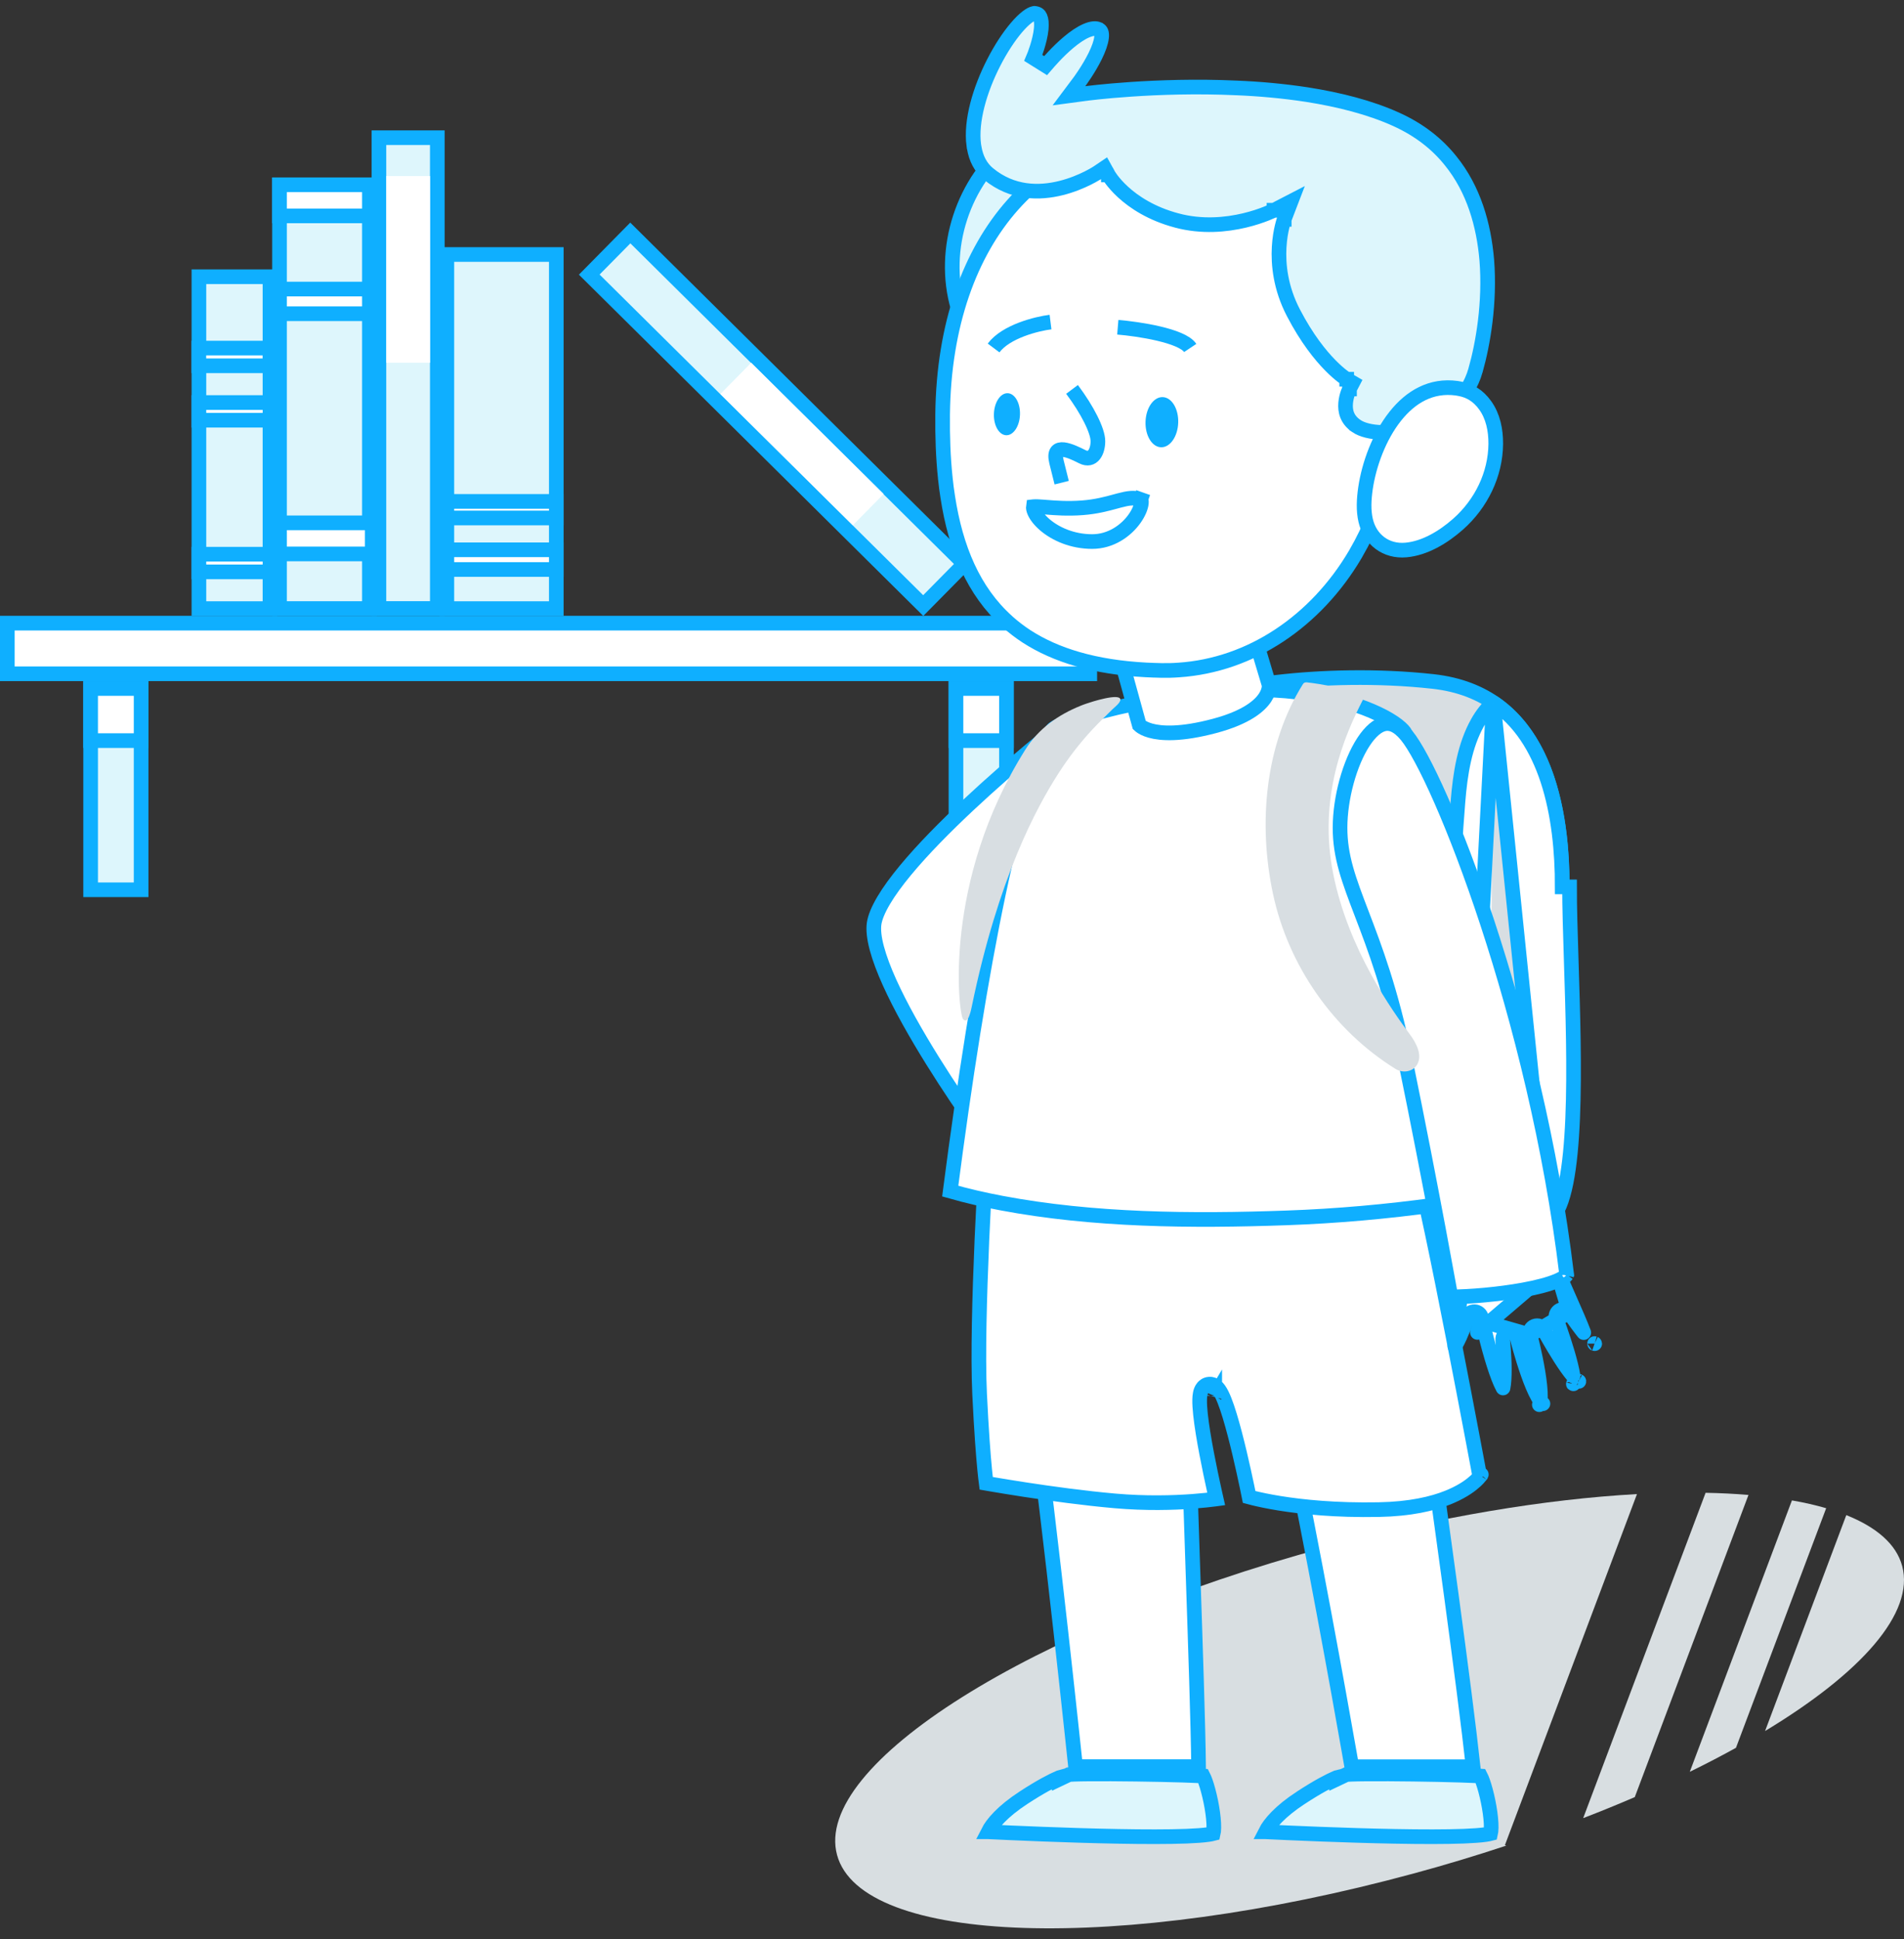
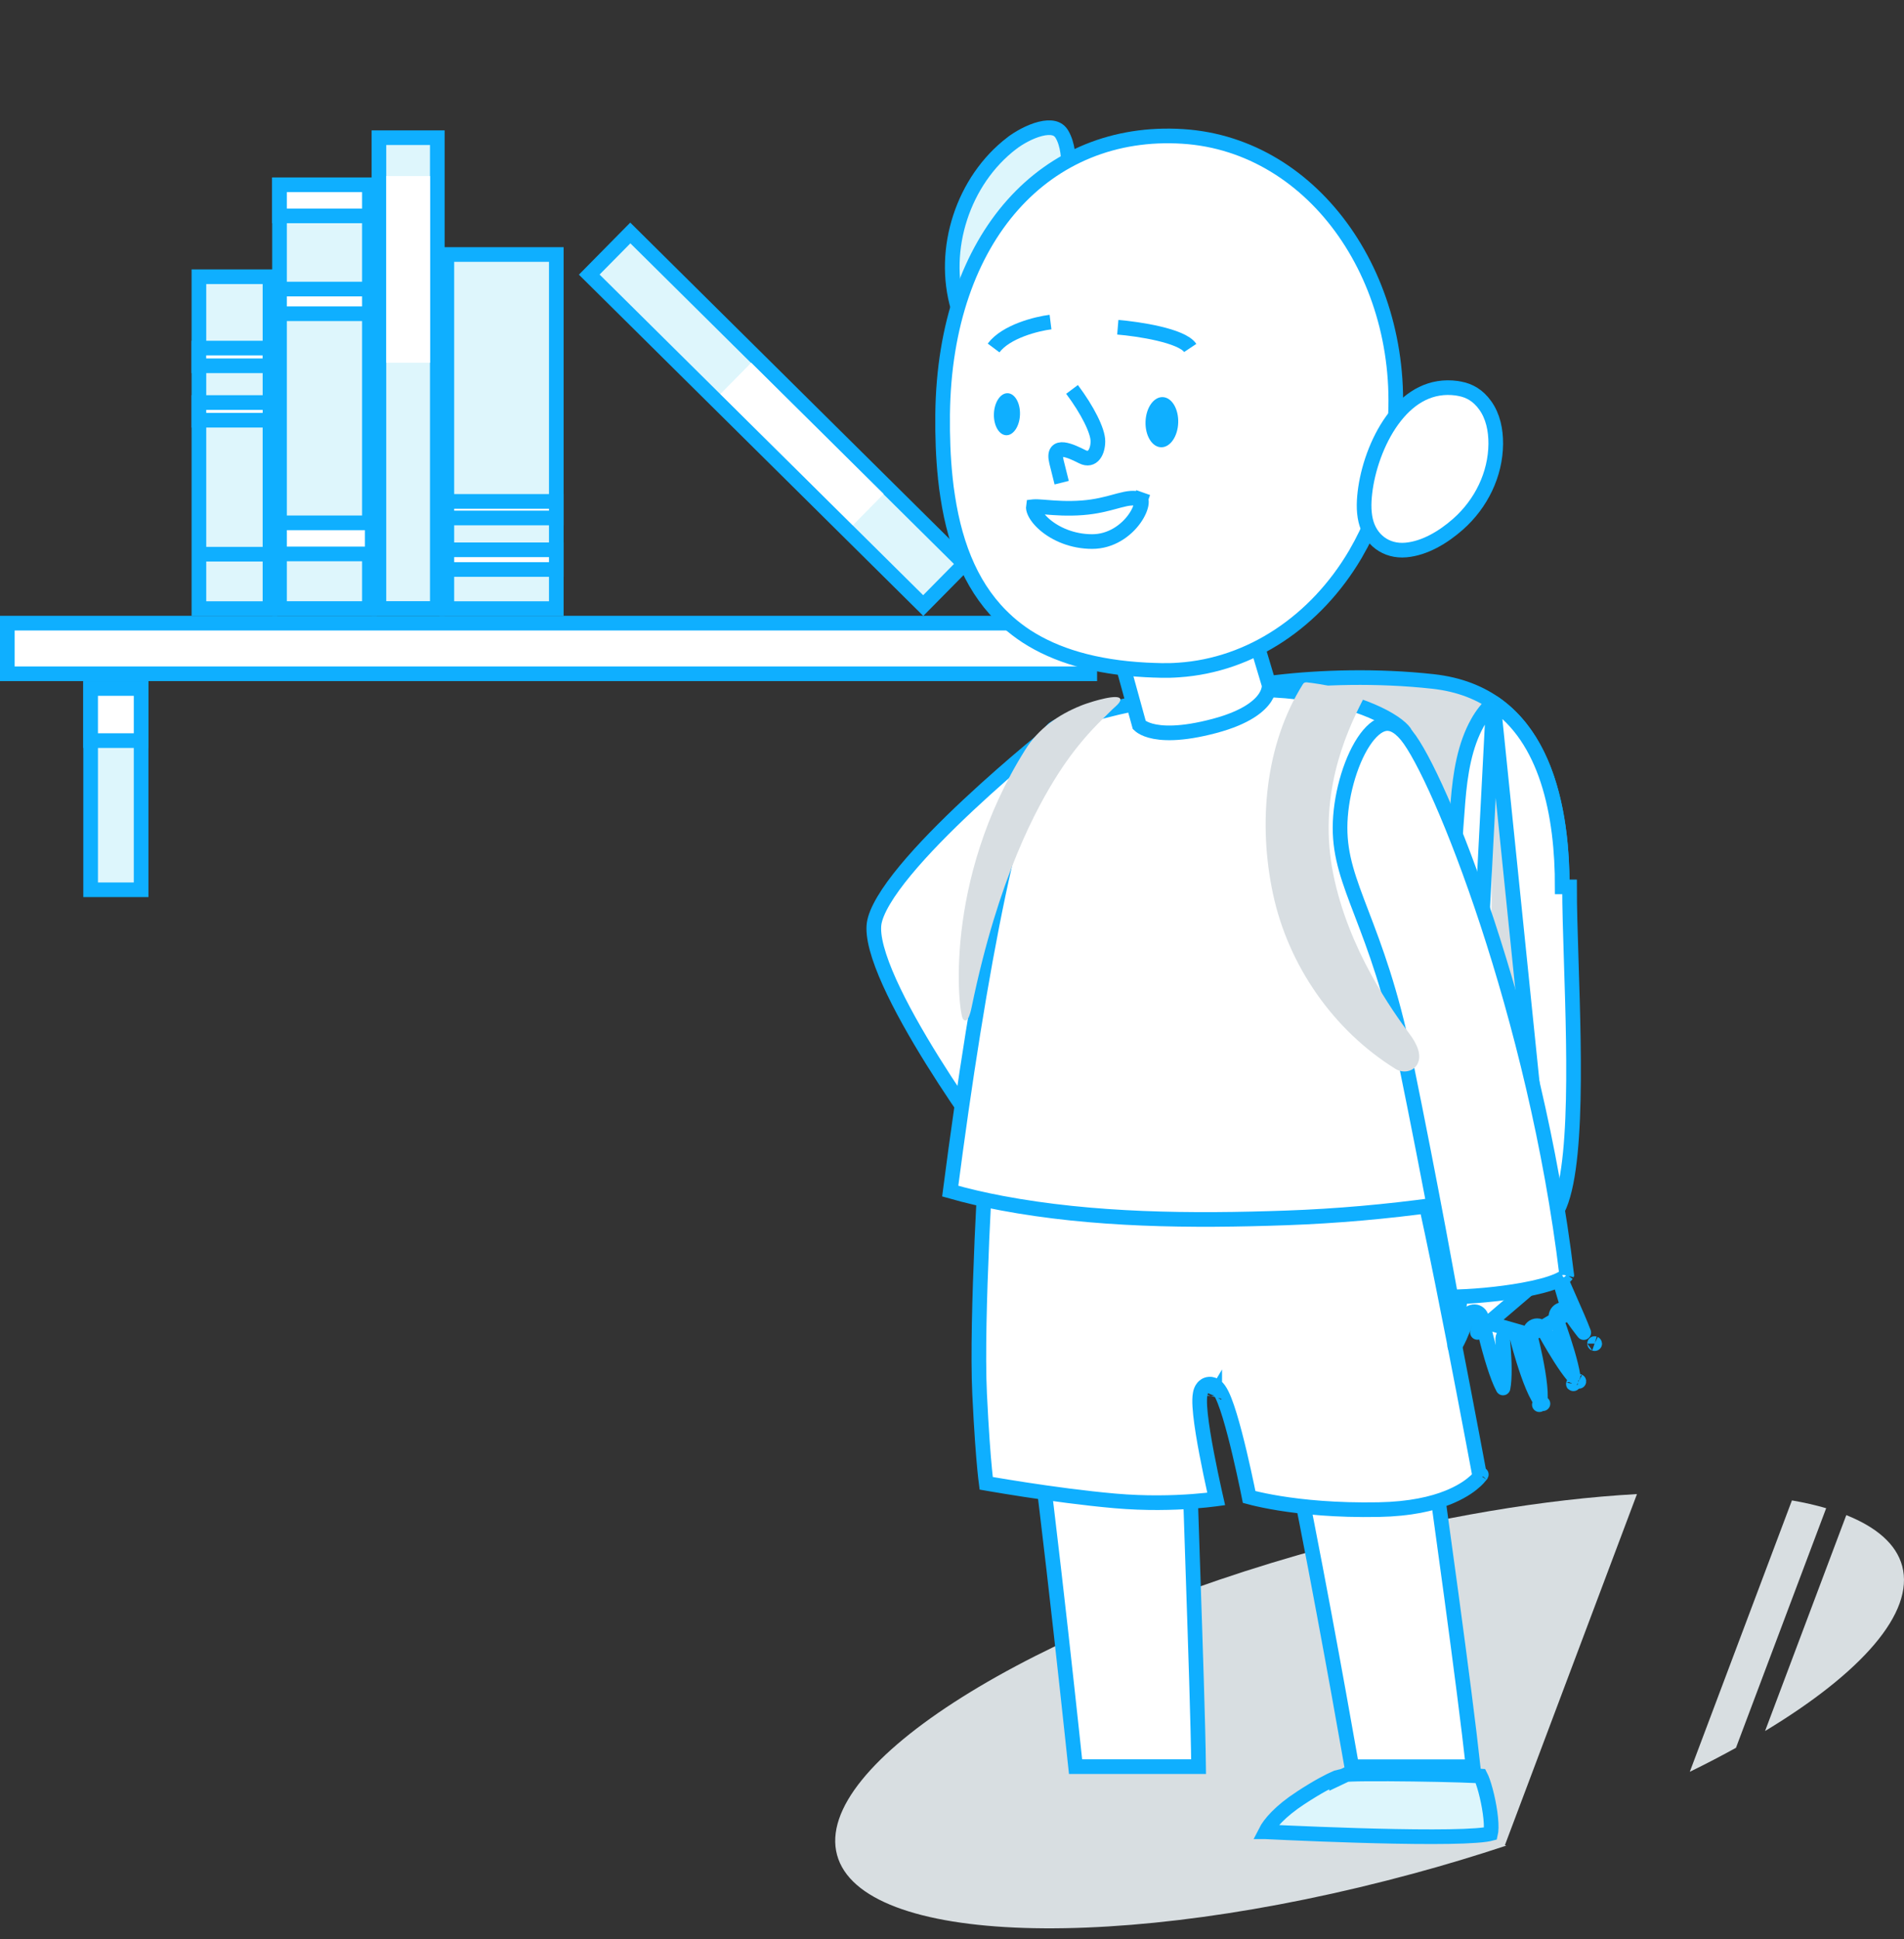
<svg xmlns="http://www.w3.org/2000/svg" width="221" height="225" viewBox="0 0 221 225" fill="none">
  <rect x="0" y="0" width="221" height="225" fill="#333333" stroke="none" />
  <g clip-path="url(#clip0_3295_13301)">
    <path d="M201.5 202.793C199.797 203.733 198.012 204.664 196.136 205.579L207.992 174.089C209.424 174.336 210.748 174.641 211.966 174.995L201.5 202.785V202.793Z" fill="#D8DEE1" />
-     <path d="M197.971 173.206C199.707 173.239 201.369 173.322 202.948 173.454L189.751 208.514C187.818 209.347 185.819 210.163 183.762 210.954L197.971 173.206Z" fill="#D8DEE1" />
    <path d="M153.854 179.538C166.952 175.985 179.434 173.94 190.006 173.355L174.678 214.087L174.835 214.144C171.371 215.29 167.783 216.378 164.089 217.376C129.945 226.642 99.979 225.677 97.157 215.224C94.335 204.771 119.726 188.795 153.862 179.538H153.854Z" fill="#D8DEE1" />
    <path d="M214.303 175.795C217.824 177.205 220.103 179.167 220.786 181.689C222.259 187.147 216.022 194.121 204.874 200.847L214.303 175.795Z" fill="#D8DEE1" />
    <g clip-path="url(#clip1_3295_13301)">
      <path d="M0.85 78.177V72.301H126.491V78.177H0.85Z" fill="white" stroke="#0FAFFF" stroke-width="1.7" />
      <path d="M10.519 103.24V79.885H16.38V103.24H10.519Z" fill="#DDF6FC" stroke="#0FAFFF" stroke-width="1.7" />
      <path d="M10.519 85.931V79.885H16.38V85.931H10.519Z" fill="white" stroke="#0FAFFF" stroke-width="1.7" />
-       <path d="M110.961 103.24V79.885H116.822V103.24H110.961Z" fill="#DDF6FC" stroke="#0FAFFF" stroke-width="1.7" />
-       <path d="M110.961 85.931V79.885H116.822V85.931H110.961Z" fill="white" stroke="#0FAFFF" stroke-width="1.7" />
      <path d="M32.444 21.442H42.877V70.609H32.444V21.442Z" fill="#DEF6FC" stroke="#0FAFFF" stroke-width="1.7" />
      <path d="M32.444 21.442H42.877V25.049H32.444V21.442Z" fill="white" stroke="#0FAFFF" stroke-width="1.7" />
      <path d="M32.444 33.539H42.877V36.403H32.444V33.539Z" fill="white" stroke="#0FAFFF" stroke-width="1.7" />
      <path d="M32.444 60.663H43.21V64.271H32.444V60.663Z" fill="white" stroke="#0FAFFF" stroke-width="1.7" />
      <path d="M43.982 15.978H50.76V70.601H43.982V15.978Z" fill="#DEF6FC" stroke="#0FAFFF" stroke-width="1.7" />
      <path d="M49.916 42.088V20.428H44.826V42.088H49.916Z" fill="white" />
      <path d="M68.395 31.862L73.161 27.031L111.928 65.431L107.161 70.262L68.395 31.862Z" fill="#DEF6FC" stroke="#0FAFFF" stroke-width="1.7" />
      <path d="M102.57 57.316L87.197 42.088L83.619 45.715L98.992 60.943L102.57 57.316Z" fill="white" />
      <path d="M51.867 29.529H64.571V70.616H51.867V29.529Z" fill="#DEF6FC" stroke="#0FAFFF" stroke-width="1.7" />
      <path d="M51.867 63.791H64.571V66.079H51.867V63.791Z" fill="white" stroke="#0FAFFF" stroke-width="1.7" />
      <path d="M51.867 58.178H64.571V60.1H51.867V58.178Z" fill="white" stroke="#0FAFFF" stroke-width="1.7" />
      <path d="M23.088 32.109H31.338L31.338 70.616H23.088V32.109Z" fill="#DEF6FC" stroke="#0FAFFF" stroke-width="1.7" />
-       <path d="M23.088 64.303H31.338V66.354H23.088V64.303Z" fill="white" stroke="#0FAFFF" stroke-width="1.7" />
+       <path d="M23.088 64.303H31.338H23.088V64.303Z" fill="white" stroke="#0FAFFF" stroke-width="1.7" />
      <path d="M23.081 40.389H31.331V42.44H23.081V40.389Z" fill="white" stroke="#0FAFFF" stroke-width="1.7" />
      <path d="M23.088 46.705H31.338V48.757H23.088V46.705Z" fill="white" stroke="#0FAFFF" stroke-width="1.7" />
    </g>
    <path d="M134.863 95.22C135.879 89.286 137.368 84.314 139.362 81.282C139.364 81.281 139.395 81.245 139.488 81.182C139.599 81.107 139.762 81.017 139.985 80.917C140.432 80.717 141.057 80.505 141.85 80.293C143.43 79.87 145.593 79.472 148.146 79.17C153.25 78.566 159.839 78.355 166.319 79.068C172.544 79.754 176.257 83.116 178.453 87.584C180.673 92.103 181.336 97.759 181.329 102.902C181.326 105.211 181.422 108.206 181.528 111.492C181.542 111.929 181.556 112.37 181.57 112.816C181.691 116.629 181.809 120.764 181.796 124.687C181.784 128.617 181.641 132.305 181.245 135.229C181.047 136.693 180.79 137.938 180.466 138.915C180.135 139.912 179.765 140.532 179.406 140.851C179.042 141.175 178.196 141.563 176.81 141.943C175.468 142.312 173.746 142.643 171.757 142.925C167.782 143.488 162.81 143.848 157.823 143.948C152.834 144.048 147.858 143.889 143.873 143.423C141.878 143.19 140.154 142.883 138.809 142.501C137.426 142.108 136.584 141.674 136.207 141.277C136.035 141.096 135.823 140.762 135.596 140.227C135.373 139.703 135.156 139.035 134.949 138.23C134.535 136.622 134.178 134.529 133.894 132.078C133.327 127.18 133.061 120.925 133.192 114.407C133.323 107.888 133.851 101.129 134.863 95.22Z" fill="#D8DEE2" stroke="#0FAFFF" stroke-width="1.7" />
    <path d="M173.332 81.515C176.433 83.603 178.416 86.81 179.636 90.517C180.921 94.425 181.336 98.831 181.329 102.902C181.329 102.902 181.329 102.902 181.329 102.902L182.179 102.904C182.175 105.213 182.271 108.216 182.376 111.532C182.747 123.141 183.241 138.582 179.971 141.486M173.332 81.515L179.407 140.85M173.332 81.515C172.639 82.132 172.018 82.918 171.502 83.842L171.501 83.843C170.012 86.499 169.493 89.72 169.227 93.022L169.227 93.022C168.612 100.642 168.338 108.343 168.249 115.989L168.249 115.989C168.201 119.918 168.27 123.847 168.454 127.763L168.454 127.763C168.564 130.13 168.713 132.443 169.075 134.719L169.076 134.721C169.426 136.941 169.967 139.005 170.976 140.762L170.976 140.762C171.472 141.627 172.087 142.285 172.784 142.771M173.332 81.515L170.239 141.185C170.863 142.273 171.665 143.087 172.591 143.661M179.971 141.486L179.407 140.85M179.971 141.486L179.406 140.851C179.407 140.851 179.407 140.85 179.407 140.85M179.971 141.486C178.983 142.362 176.253 143.1 172.591 143.661M179.407 140.85C179.067 141.151 178.302 141.514 177.049 141.875C175.906 142.204 174.459 142.505 172.784 142.771M172.591 143.661L173.039 142.939C172.953 142.885 172.868 142.829 172.784 142.771M172.591 143.661L172.462 142.821C172.571 142.804 172.678 142.788 172.784 142.771" fill="white" stroke="#0FAFFF" stroke-width="1.7" />
    <path d="M121.127 85.77L114.639 132.564C114.302 132.097 113.907 131.544 113.468 130.922C112.028 128.879 110.121 126.085 108.247 123.076C106.371 120.063 104.54 116.854 103.243 113.977C102.595 112.538 102.089 111.2 101.775 110.024C101.459 108.835 101.357 107.874 101.46 107.163C101.565 106.448 101.936 105.539 102.574 104.463C103.205 103.399 104.065 102.226 105.087 100.99C107.131 98.519 109.776 95.855 112.406 93.393C115.033 90.934 117.63 88.69 119.572 87.06C120.156 86.571 120.68 86.137 121.127 85.77Z" fill="white" stroke="#0FAFFF" stroke-width="1.7" />
    <path d="M118.424 135.747C123.413 136.94 128.573 137.444 133.575 137.719L133.576 137.719C142.514 138.203 151.521 138.118 160.445 137.157V137.165L161.39 137.059C161.554 137.04 161.701 137.023 161.842 137.006C162.511 142.156 163.678 150.535 164.971 159.822C167.275 176.365 169.98 195.791 170.987 204.987H156.901C156.827 204.564 156.721 203.961 156.588 203.202C156.308 201.616 155.906 199.35 155.414 196.626C154.43 191.178 153.088 183.897 151.653 176.564C150.219 169.233 148.692 161.842 147.337 156.179C146.66 153.349 146.023 150.935 145.459 149.171C145.178 148.291 144.908 147.551 144.653 146.994C144.525 146.716 144.392 146.463 144.252 146.254C144.126 146.066 143.934 145.821 143.658 145.671L143.658 145.67C141.306 144.389 139.801 144.264 138.554 144.509C138.144 144.59 137.965 144.91 137.927 144.979C137.864 145.093 137.83 145.207 137.81 145.282C137.768 145.441 137.741 145.632 137.72 145.826C137.677 146.224 137.648 146.781 137.63 147.46C137.593 148.827 137.596 150.77 137.629 153.121C137.694 157.827 137.877 164.21 138.093 170.972C138.206 174.527 138.329 178.186 138.449 181.762C138.767 191.225 139.065 200.113 139.122 204.98H124.84C124.823 204.823 124.804 204.643 124.783 204.441C124.694 203.604 124.565 202.393 124.404 200.899C124.083 197.909 123.634 193.782 123.125 189.232C122.106 180.136 120.845 169.336 119.876 162.559C119.179 157.683 118.59 147.359 118.424 135.747Z" fill="white" stroke="#0FAFFF" stroke-width="1.7" />
-     <path d="M122.94 206.257C122.944 206.256 122.947 206.254 122.951 206.253V206.435L124.078 205.9C124.096 205.898 124.118 205.896 124.145 205.893C124.265 205.883 124.438 205.872 124.665 205.863C125.117 205.845 125.74 205.833 126.484 205.828C127.971 205.816 129.912 205.827 131.862 205.853C133.811 205.879 135.764 205.92 137.273 205.967C138.028 205.99 138.668 206.015 139.139 206.04C139.35 206.052 139.523 206.063 139.654 206.073C139.727 206.215 139.816 206.424 139.914 206.699C140.131 207.307 140.355 208.137 140.535 209.017C140.715 209.897 140.844 210.797 140.881 211.547C140.9 211.923 140.895 212.243 140.866 212.494C140.854 212.602 140.84 212.685 140.825 212.748C140.694 212.783 140.503 212.821 140.244 212.858C139.637 212.944 138.774 213.007 137.711 213.049C135.591 213.13 132.764 213.123 129.781 213.068C123.821 212.959 117.297 212.664 114.7 212.537L114.698 212.537C115.168 211.609 116.362 210.178 118.792 208.593L118.792 208.593C120.821 207.268 122.144 206.596 122.94 206.257ZM124.019 205.909C124.019 205.909 124.023 205.908 124.032 205.906C124.024 205.908 124.019 205.909 124.019 205.909Z" fill="#DDF6FC" stroke="#0FAFFF" stroke-width="1.7" />
    <path d="M155.133 206.257C155.137 206.256 155.14 206.254 155.144 206.253V206.435L156.271 205.9C156.289 205.898 156.311 205.896 156.338 205.893C156.458 205.883 156.631 205.872 156.858 205.863C157.31 205.845 157.933 205.833 158.677 205.828C160.164 205.816 162.105 205.827 164.055 205.853C166.004 205.879 167.957 205.92 169.466 205.967C170.221 205.99 170.861 206.015 171.332 206.04C171.543 206.052 171.716 206.063 171.847 206.073C171.921 206.215 172.009 206.424 172.107 206.699C172.324 207.307 172.548 208.137 172.728 209.017C172.908 209.897 173.037 210.797 173.075 211.547C173.093 211.923 173.088 212.243 173.06 212.494C173.048 212.602 173.033 212.685 173.018 212.748C172.887 212.783 172.696 212.821 172.437 212.858C171.83 212.944 170.967 213.007 169.904 213.049C167.784 213.13 164.957 213.123 161.974 213.068C156.014 212.959 149.49 212.664 146.893 212.537L146.891 212.537C147.361 211.609 148.555 210.178 150.985 208.593L150.986 208.593C153.014 207.268 154.337 206.596 155.133 206.257ZM156.212 205.909C156.212 205.909 156.216 205.908 156.225 205.906C156.217 205.908 156.212 205.909 156.212 205.909Z" fill="#DDF6FC" stroke="#0FAFFF" stroke-width="1.7" />
    <path d="M168.511 173.567L168.5 173.572L168.489 173.577C168.372 173.633 168.243 173.686 168.092 173.745L168.092 173.745L168.082 173.749C166.279 174.477 163.681 175.09 160.031 175.157L160.031 175.157C155.031 175.252 151.135 174.846 148.498 174.419C147.179 174.206 146.176 173.987 145.506 173.824C145.304 173.774 145.132 173.73 144.991 173.692C144.932 173.395 144.847 172.982 144.743 172.485C144.524 171.445 144.219 170.036 143.87 168.567C143.521 167.1 143.127 165.561 142.731 164.263C142.534 163.614 142.333 163.016 142.133 162.511C141.941 162.025 141.73 161.571 141.497 161.245C141.403 161.11 141.277 160.955 141.111 160.831C140.945 160.708 140.686 160.576 140.361 160.599C139.976 160.619 139.731 160.858 139.636 160.97C139.436 161.203 139.356 161.485 139.317 161.677C139.272 161.892 139.253 162.132 139.246 162.374C139.234 162.861 139.273 163.462 139.343 164.116C139.483 165.43 139.757 167.061 140.057 168.638C140.357 170.22 140.686 171.765 140.94 172.914C141.025 173.298 141.102 173.638 141.166 173.921C141.146 173.924 141.125 173.926 141.103 173.929C140.48 174.011 139.57 174.114 138.435 174.199C136.165 174.367 133.002 174.458 129.437 174.148C125.842 173.833 121.951 173.295 118.954 172.836C117.456 172.606 116.184 172.396 115.287 172.244C114.964 172.189 114.689 172.142 114.47 172.104C114.425 171.759 114.364 171.241 114.292 170.504C114.131 168.85 113.916 166.099 113.704 161.729C113.493 157.28 113.704 150.143 113.958 144.224L113.958 144.206V144.188C113.958 144.062 113.964 143.978 113.97 143.877C113.975 143.795 113.981 143.701 113.985 143.564C114.105 140.913 114.23 138.554 114.325 136.857C114.37 136.049 114.409 135.391 114.436 134.923H114.473C114.473 134.923 114.475 134.923 114.48 134.923L114.498 134.924L114.557 134.925C114.607 134.926 114.674 134.927 114.758 134.929C114.927 134.934 115.161 134.94 115.456 134.948C116.047 134.964 116.88 134.988 117.911 135.019L117.924 135.019H117.937C118.005 135.019 118.076 135.021 118.16 135.022L118.161 135.022C118.237 135.024 118.323 135.026 118.411 135.026C119.676 135.062 121.195 135.105 122.902 135.154C126.028 135.242 129.782 135.348 133.748 135.463L133.76 135.464H133.773C133.821 135.464 133.871 135.465 133.934 135.467L133.939 135.467C133.993 135.468 134.059 135.47 134.127 135.47C134.417 135.481 134.706 135.489 134.993 135.497L135.005 135.498C135.294 135.506 135.581 135.515 135.869 135.525L135.884 135.525H135.899C136.019 135.525 136.143 135.531 136.291 135.538L136.299 135.538L136.307 135.538C141.396 135.682 146.683 135.833 151.326 135.969L151.338 135.97H151.351C151.534 135.97 151.68 135.97 151.821 135.981L151.841 135.982L151.861 135.983C153.819 136.04 155.654 136.093 157.301 136.14C159.632 136.208 161.586 136.264 162.978 136.304C163.196 136.311 163.4 136.318 163.59 136.325V136.325L163.599 136.325C164.047 136.336 164.413 136.346 164.689 136.354C165.04 137.587 165.584 139.979 166.228 143.017C166.98 146.574 167.854 150.943 168.684 155.19C169.515 159.437 170.301 163.559 170.88 166.619C171.17 168.149 171.407 169.413 171.573 170.295C171.655 170.736 171.72 171.081 171.764 171.316C171.657 171.446 171.497 171.623 171.273 171.83C170.751 172.313 169.877 172.966 168.511 173.567ZM140.995 161.967C140.995 161.967 140.995 161.97 140.993 161.974C140.994 161.969 140.995 161.967 140.995 161.967ZM171.937 171.085L171.937 171.084C171.938 171.083 171.938 171.083 171.937 171.085Z" fill="white" stroke="#0FAFFF" stroke-width="1.7" />
    <path d="M122.197 84.638L122.2 84.635C122.246 84.583 122.426 84.441 122.842 84.234C123.232 84.04 123.752 83.825 124.391 83.596C125.667 83.141 127.36 82.653 129.306 82.189L129.319 82.186L129.332 82.183C129.392 82.166 129.458 82.15 129.538 82.132L129.56 82.126C129.628 82.11 129.707 82.092 129.785 82.072C134.861 80.892 141.385 79.923 146.546 80.031C148.41 80.071 150.163 80.225 151.778 80.472L151.786 80.474L151.794 80.475C151.982 80.5 152.168 80.531 152.345 80.567L152.361 80.57L152.377 80.573C155.485 81.092 158.062 81.929 159.941 82.821C160.881 83.267 161.631 83.72 162.182 84.144C162.743 84.574 163.037 84.929 163.153 85.164C163.152 85.164 163.167 85.203 163.189 85.303C163.215 85.416 163.242 85.571 163.272 85.771C163.331 86.17 163.39 86.711 163.449 87.381C163.567 88.72 163.682 90.535 163.797 92.694C163.997 96.48 164.194 101.294 164.403 106.398C164.432 107.115 164.462 107.837 164.492 108.563C164.974 120.312 165.531 133.097 166.349 137.935L166.349 137.937C166.43 138.415 166.545 139.039 166.687 139.796C160.971 140.579 155.18 141.1 149.366 141.307C138.245 141.703 126.909 141.604 116.229 139.591C114.216 139.21 112.23 138.755 110.293 138.201C111.947 125.486 113.848 113.345 115.878 103.739C116.913 98.845 117.978 94.625 119.056 91.33C120.147 87.996 121.214 85.733 122.197 84.638Z" fill="white" stroke="#0FAFFF" stroke-width="1.7" />
    <path d="M145.741 74.254L147.307 79.482C147.307 79.489 147.308 79.498 147.309 79.508C147.311 79.566 147.311 79.667 147.293 79.8C147.258 80.063 147.15 80.467 146.838 80.942C146.215 81.889 144.695 83.237 140.975 84.227L140.975 84.227C137.032 85.277 134.764 85.119 133.535 84.775C132.924 84.604 132.564 84.385 132.372 84.238C132.314 84.193 132.27 84.154 132.238 84.124L130.422 77.544L145.741 74.254Z" fill="white" stroke="#0FAFFF" stroke-width="1.7" />
    <path d="M180.545 146.86C180.029 145.437 179.357 143.082 178.817 141.1C178.542 140.091 178.299 139.168 178.124 138.498C178.091 138.37 178.06 138.251 178.032 138.143L169.624 139.283C169.703 139.745 169.802 140.355 169.901 141.02C170.11 142.43 170.326 144.172 170.3 145.268C170.286 145.847 170.122 146.919 169.927 148.118C169.871 148.463 169.811 148.824 169.75 149.195C169.592 150.151 169.422 151.174 169.273 152.174C169.066 153.565 168.905 154.866 168.869 155.828C168.864 155.966 168.862 156.093 168.862 156.208C169.057 155.901 169.257 155.511 169.448 155.085C169.699 154.527 169.915 153.953 170.07 153.515C170.147 153.297 170.208 153.115 170.249 152.988C170.27 152.925 170.285 152.875 170.296 152.842L170.307 152.805L170.31 152.797L170.311 152.795L170.311 152.795C170.311 152.795 170.311 152.795 170.311 152.794M180.545 146.86L171.485 154.596C171.555 154.41 171.618 154.237 171.673 154.081C171.755 153.848 171.82 153.653 171.865 153.515C171.888 153.446 171.905 153.392 171.917 153.354L171.931 153.309L171.935 153.297L171.936 153.294L171.936 153.293L171.936 153.292C171.936 153.292 171.936 153.292 171.124 153.043C170.311 152.795 170.311 152.795 170.311 152.794M180.545 146.86C180.551 146.88 180.557 146.9 180.565 146.92C180.895 147.825 181.492 149.174 182.111 150.57C182.454 151.346 182.805 152.136 183.119 152.873C183.387 153.502 183.63 154.093 183.829 154.617C183.763 154.536 183.697 154.453 183.631 154.368C183.24 153.869 182.871 153.355 182.598 152.962C182.462 152.767 182.351 152.603 182.274 152.489C182.236 152.431 182.206 152.386 182.186 152.356L182.164 152.322L182.158 152.314L182.157 152.312L182.157 152.312M180.545 146.86L182.157 152.312M170.311 152.794C170.424 152.425 170.773 152.178 171.159 152.194C171.545 152.21 171.872 152.485 171.954 152.863C171.954 152.863 171.954 152.863 171.954 152.863L171.954 152.864L171.954 152.865L171.955 152.869L171.96 152.888L171.976 152.963C171.991 153.03 172.013 153.128 172.041 153.253C172.098 153.503 172.182 153.862 172.286 154.292C172.495 155.154 172.788 156.298 173.124 157.44C173.462 158.589 173.835 159.703 174.202 160.519C174.294 160.723 174.38 160.898 174.461 161.044C174.572 160.486 174.613 159.704 174.61 158.866C174.606 158.03 174.559 157.188 174.513 156.551C174.489 156.234 174.466 155.969 174.449 155.785C174.44 155.693 174.433 155.621 174.428 155.573L174.423 155.518L174.421 155.505L174.421 155.502L174.421 155.501C174.421 155.501 174.421 155.501 174.421 155.501C174.373 155.057 174.677 154.651 175.117 154.573C175.556 154.494 175.982 154.769 176.09 155.203L176.09 155.203L176.091 155.204L176.092 155.208L176.096 155.225L176.114 155.294C176.129 155.355 176.153 155.445 176.183 155.56C176.244 155.79 176.334 156.12 176.446 156.514C176.67 157.305 176.986 158.351 177.349 159.382C177.716 160.423 178.119 161.41 178.514 162.104C178.609 162.272 178.697 162.411 178.778 162.524C178.789 162.411 178.798 162.279 178.801 162.126C178.816 161.347 178.696 160.292 178.516 159.198C178.337 158.114 178.108 157.036 177.922 156.225C177.83 155.82 177.748 155.484 177.69 155.25C177.661 155.133 177.638 155.041 177.622 154.979L177.604 154.909L177.6 154.891L177.599 154.887L177.599 154.886L177.599 154.886L170.311 152.794ZM182.157 152.312C182.157 152.312 182.157 152.312 182.157 152.312C181.92 151.949 181.449 151.823 181.062 152.018C180.676 152.213 180.498 152.668 180.649 153.074L182.157 152.312ZM185.101 155.899C185.101 155.899 185.097 155.898 185.087 155.893C185.096 155.896 185.101 155.898 185.101 155.899ZM180.649 153.074L180.649 153.074L180.649 153.075L180.651 153.078L180.657 153.094L180.68 153.158C180.701 153.214 180.731 153.297 180.769 153.404C180.846 153.616 180.955 153.921 181.082 154.289C181.336 155.025 181.662 156.007 181.951 156.999C182.233 157.965 182.472 158.908 182.583 159.636C182.134 159.108 181.619 158.367 181.117 157.583C180.597 156.771 180.11 155.942 179.751 155.314C179.573 155 179.427 154.738 179.325 154.554C179.275 154.463 179.236 154.391 179.209 154.342L179.179 154.287L179.172 154.273L179.17 154.27L179.17 154.269L179.17 154.269C179.17 154.269 179.17 154.269 179.17 154.269C178.966 153.89 178.511 153.722 178.11 153.88C177.709 154.037 177.489 154.47 177.599 154.886L180.649 153.074ZM178.675 162.983C178.675 162.983 178.676 162.982 178.678 162.979C178.676 162.982 178.675 162.983 178.675 162.983ZM179.082 162.862C179.087 162.865 179.09 162.867 179.09 162.867C179.09 162.867 179.088 162.866 179.082 162.862ZM182.625 160.583C182.624 160.582 182.626 160.572 182.632 160.556C182.629 160.576 182.626 160.584 182.625 160.583ZM183.24 160.267C183.254 160.272 183.261 160.276 183.261 160.276C183.261 160.277 183.255 160.275 183.24 160.267Z" fill="white" stroke="#0FAFFF" stroke-width="1.7" stroke-linejoin="round" />
    <path d="M163.274 85.343C164.185 86.45 165.589 89.008 167.252 92.788C168.902 96.538 170.774 101.412 172.638 107.081C176.364 118.417 180.044 132.899 181.847 147.894C181.837 147.916 181.807 147.961 181.731 148.033C181.558 148.196 181.244 148.393 180.76 148.6C179.802 149.011 178.408 149.371 176.813 149.663C173.951 150.187 170.616 150.462 168.407 150.476C168.338 150.096 168.243 149.566 168.122 148.903C167.857 147.446 167.47 145.343 166.984 142.755C166.012 137.58 164.643 130.469 163.054 122.722C161.456 114.912 159.55 109.922 158.057 106.015C156.56 102.098 155.534 99.395 155.541 96.019C155.548 92.598 156.649 88.54 158.264 86.075C159.081 84.828 159.926 84.145 160.681 83.986C161.345 83.846 162.216 84.062 163.274 85.343ZM181.852 147.88C181.853 147.88 181.852 147.883 181.849 147.89C181.85 147.883 181.852 147.88 181.852 147.88Z" fill="white" stroke="#0FAFFF" stroke-width="1.7" />
    <path d="M151.618 79.174C151.468 79.16 151.323 79.236 151.241 79.365C146.824 86.389 146.022 95.559 147.75 103.676C149.527 112.04 154.787 119.569 161.988 124.028C162.846 124.561 164.032 124.363 164.519 123.467C165.095 122.407 164.409 121.053 163.675 120.061C161.693 117.381 156.515 110.241 154.746 101.379C152.976 92.516 156.042 85.383 158.161 81.26C158.285 81.02 158.257 80.747 158.017 80.637C156.426 79.926 153.299 79.338 151.618 79.167V79.174Z" fill="#D8DEE2" />
    <path d="M125.413 81.896C122.813 82.942 120.536 84.556 119.021 86.963C109.364 102.309 111.278 117.613 111.771 118.229C112.389 118.995 112.738 117.052 112.807 116.731C115.886 101.83 120.296 93.713 122.882 89.692C124.041 87.893 125.351 86.19 126.812 84.624C127.552 83.831 128.341 83.079 129.109 82.313C129.349 82.073 130.042 81.567 130.042 81.178C130.042 80.357 126.592 81.465 126.188 81.609C125.92 81.697 125.66 81.793 125.406 81.896H125.413Z" fill="#D8DEE2" />
    <path d="M117.451 16.607L117.452 16.607C118.232 16.01 119.53 15.26 120.759 14.954C121.371 14.801 121.902 14.775 122.32 14.877C122.707 14.972 123.029 15.182 123.272 15.6L123.273 15.601C123.919 16.707 124.11 18.356 124.018 20.188C123.928 21.989 123.572 23.826 123.254 25.205L123.253 25.207C122.412 28.888 120.832 32.374 119.19 35.888C118.717 36.895 118.176 37.902 117.513 38.671C116.854 39.434 116.141 39.891 115.319 39.956L115.316 39.956C114.405 40.031 113.427 39.552 112.714 38.753C112 37.954 111.551 36.905 111.208 35.748C109.188 28.912 111.793 20.927 117.451 16.607Z" fill="#DDF6FC" stroke="#0FAFFF" stroke-width="1.7" />
    <path d="M109.716 55.404C109.473 53.086 109.385 50.633 109.412 48.089H109.412C109.526 37.676 112.586 29.354 117.543 23.778C122.488 18.215 129.37 15.326 137.292 15.829L137.292 15.829C152.757 16.808 163.707 32.86 161.795 50.504L161.795 50.505C161.339 54.758 160.186 58.669 158.496 62.106L158.494 62.109C158.167 62.782 157.821 63.438 157.451 64.072L157.448 64.076C157.415 64.132 157.363 64.218 157.314 64.319C152.722 72.102 145.182 77.178 136.823 77.738L136.823 77.738L136.814 77.738C136.14 77.79 135.483 77.804 134.792 77.791C134.468 77.784 134.163 77.777 133.866 77.764L133.857 77.764L133.849 77.763C133.58 77.757 133.309 77.744 133.034 77.73C127.019 77.414 122.524 76.015 119.161 73.845C118.375 73.331 117.647 72.773 116.977 72.179C116.951 72.152 116.93 72.132 116.917 72.119L116.9 72.104L116.896 72.101L116.89 72.094L116.874 72.08C113.003 68.592 110.921 63.634 110.005 57.648L110.005 57.647C109.896 56.94 109.796 56.242 109.73 55.536L109.721 55.438L109.718 55.431L109.716 55.404ZM116.892 72.097C116.89 72.095 116.89 72.096 116.892 72.097L116.892 72.097Z" fill="white" stroke="#0FAFFF" stroke-width="1.7" />
-     <path d="M113.076 17.118L113.031 16.849L113.029 16.847C112.655 14.033 113.745 10.374 115.351 7.245C116.169 5.65 117.096 4.243 117.97 3.215C118.407 2.701 118.819 2.296 119.183 2.01C119.56 1.716 119.83 1.595 119.988 1.563L120.003 1.56L120.017 1.557C120.033 1.553 120.045 1.551 120.055 1.549C120.059 1.549 120.062 1.548 120.064 1.548L120.077 1.549C120.468 1.583 120.624 1.739 120.727 1.961C120.863 2.257 120.916 2.729 120.856 3.349C120.712 4.819 120.037 6.503 119.941 6.726L121.366 7.616C121.377 7.603 121.392 7.586 121.411 7.564C121.683 7.244 122.747 5.992 124.035 4.912C124.726 4.332 125.441 3.838 126.097 3.557C126.738 3.282 127.189 3.266 127.499 3.395L127.509 3.405L127.602 3.459C127.772 3.559 127.924 3.758 127.858 4.352C127.791 4.951 127.511 5.712 127.12 6.507C126.736 7.287 126.278 8.035 125.911 8.593C125.729 8.871 125.571 9.098 125.46 9.255C125.404 9.333 125.36 9.394 125.331 9.435L125.298 9.48L125.29 9.491L125.288 9.493L125.288 9.493L125.288 9.493L125.288 9.493L124.074 11.113L126.081 10.845L126.081 10.845L126.081 10.845L126.082 10.845L126.085 10.844L126.102 10.842L126.169 10.834C126.229 10.826 126.319 10.815 126.437 10.801C126.674 10.772 127.025 10.732 127.475 10.685C128.377 10.591 129.678 10.469 131.275 10.362C134.469 10.146 138.833 9.985 143.521 10.202L143.526 10.202C146.206 10.31 148.978 10.561 151.707 10.979C155.409 11.561 158.989 12.461 162.043 13.841L162.043 13.841C164.771 15.073 166.843 16.735 168.381 18.663L168.385 18.668C171.053 21.965 172.226 26.088 172.574 30.191C172.962 35.099 172.144 39.877 171.266 42.971L171.266 42.972C170.321 46.313 167.627 48.43 164.694 49.458C163.232 49.97 161.742 50.198 160.442 50.173C159.123 50.148 158.083 49.865 157.454 49.445L157.454 49.444C156.329 48.693 156.117 47.685 156.19 46.783C156.227 46.32 156.341 45.898 156.449 45.589C156.503 45.435 156.553 45.314 156.589 45.233C156.607 45.193 156.621 45.163 156.63 45.145L156.638 45.128L156.638 45.127L156.639 45.127L156.639 45.127L156.639 45.126L156.64 45.125L157.013 44.409L156.315 44.003L156.314 44.002L156.314 44.002L156.313 44.002L156.313 44.001L156.312 44.001L156.296 43.991C156.278 43.98 156.248 43.961 156.207 43.933C156.125 43.878 155.997 43.789 155.831 43.662C155.499 43.407 155.013 43 154.426 42.404C153.254 41.215 151.678 39.271 150.13 36.294L150.13 36.294C148.62 33.397 148.359 30.672 148.473 28.671C148.53 27.67 148.681 26.852 148.816 26.29C148.884 26.009 148.947 25.793 148.992 25.651C149.015 25.579 149.033 25.527 149.044 25.494C149.05 25.477 149.054 25.465 149.057 25.459L149.058 25.454L149.059 25.454L149.059 25.453L149.059 25.453L149.059 25.453L149.858 23.37L147.876 24.394L147.875 24.394L147.875 24.394L147.875 24.395L147.874 24.395L147.866 24.399C147.858 24.403 147.845 24.41 147.826 24.419C147.789 24.437 147.731 24.465 147.654 24.5C147.5 24.571 147.269 24.672 146.97 24.79C146.372 25.026 145.508 25.327 144.455 25.577C142.345 26.079 139.52 26.37 136.579 25.58L136.578 25.58C133.611 24.788 131.617 23.438 130.371 22.302C129.747 21.733 129.31 21.216 129.032 20.849C128.893 20.665 128.794 20.519 128.732 20.422C128.701 20.374 128.679 20.338 128.666 20.316L128.654 20.294C128.653 20.294 128.653 20.293 128.652 20.293L128.652 20.292L128.652 20.292L128.205 19.48L127.434 20L127.434 20L127.434 20L127.433 20L127.432 20.001L127.421 20.009C127.409 20.016 127.391 20.028 127.366 20.044C127.315 20.076 127.238 20.124 127.136 20.185C126.932 20.306 126.629 20.477 126.246 20.669C125.477 21.052 124.395 21.512 123.14 21.823C120.627 22.446 117.512 22.456 114.745 20.191L114.742 20.189C113.824 19.443 113.29 18.396 113.076 17.118Z" fill="#DDF6FC" stroke="#0FAFFF" stroke-width="1.7" />
    <path d="M161.952 48.295C163.745 46.038 166.114 44.639 169.095 45.047L169.455 45.113C170.552 45.314 171.565 45.884 172.381 47.022L172.381 47.022L172.383 47.025C173.289 48.278 173.627 49.882 173.614 51.512C173.582 55.028 171.944 58.429 169.231 60.825C167.509 62.344 165.371 63.62 163.188 63.816L163.188 63.816C160.884 64.023 159.034 62.618 158.516 60.394C158.243 59.221 158.308 57.957 158.495 56.647C158.901 53.904 160.069 50.665 161.952 48.295Z" fill="white" stroke="#0FAFFF" stroke-width="1.7" />
    <path d="M125.642 58.918C127.245 58.795 128.474 58.459 129.45 58.193C129.615 58.148 129.774 58.105 129.925 58.065C130.982 57.787 131.653 57.691 132.407 57.956L132.689 57.154L132.407 57.956C132.434 57.965 132.436 57.968 132.447 57.992C132.469 58.039 132.501 58.161 132.478 58.387C132.43 58.842 132.178 59.498 131.682 60.192C130.696 61.573 128.946 62.835 126.771 62.835C124.467 62.835 122.531 61.954 121.302 60.912C120.684 60.389 120.278 59.853 120.079 59.41C119.943 59.107 119.927 58.909 119.944 58.791C119.959 58.789 119.976 58.788 119.995 58.786C120.251 58.766 120.624 58.788 121.18 58.831C121.256 58.837 121.335 58.844 121.416 58.85C122.471 58.934 123.919 59.05 125.642 58.918ZM119.824 58.813C119.824 58.813 119.827 58.811 119.833 58.809C119.828 58.812 119.824 58.813 119.824 58.813Z" fill="white" stroke="#0FAFFF" stroke-width="1.7" />
    <path d="M132.964 48.92C132.909 50.528 133.711 51.861 134.76 51.895C135.81 51.929 136.701 50.657 136.756 49.05C136.811 47.443 136.009 46.11 134.959 46.076C133.91 46.041 133.018 47.313 132.964 48.92Z" fill="#0FAFFF" />
    <path d="M115.365 48.011C115.317 49.358 115.955 50.473 116.792 50.5C117.628 50.528 118.342 49.461 118.39 48.114C118.438 46.766 117.8 45.652 116.963 45.624C116.126 45.597 115.413 46.664 115.365 48.011Z" fill="#0FAFFF" />
    <path d="M129.744 37.97C132.146 38.17 137.192 38.932 138.153 40.374M121.935 37.369C120.333 37.569 116.769 38.451 115.328 40.374" stroke="#0FAFFF" stroke-width="1.7" />
    <path d="M124.432 45.183C126.234 47.587 127.436 49.992 127.436 51.194C127.436 52.396 126.835 53.598 125.634 52.997C124.432 52.396 122.03 51.194 122.63 53.598C123.111 55.522 123.231 56.003 123.231 56.003" stroke="#0FAFFF" stroke-width="1.7" />
  </g>
  <defs>
    <clipPath id="clip0_3295_13301">
      <rect width="221" height="224" fill="white" transform="translate(0 0.5)" />
    </clipPath>
    <clipPath id="clip1_3295_13301">
      <rect width="127.341" height="88.962" fill="white" transform="translate(0 15.128)" />
    </clipPath>
  </defs>
</svg>